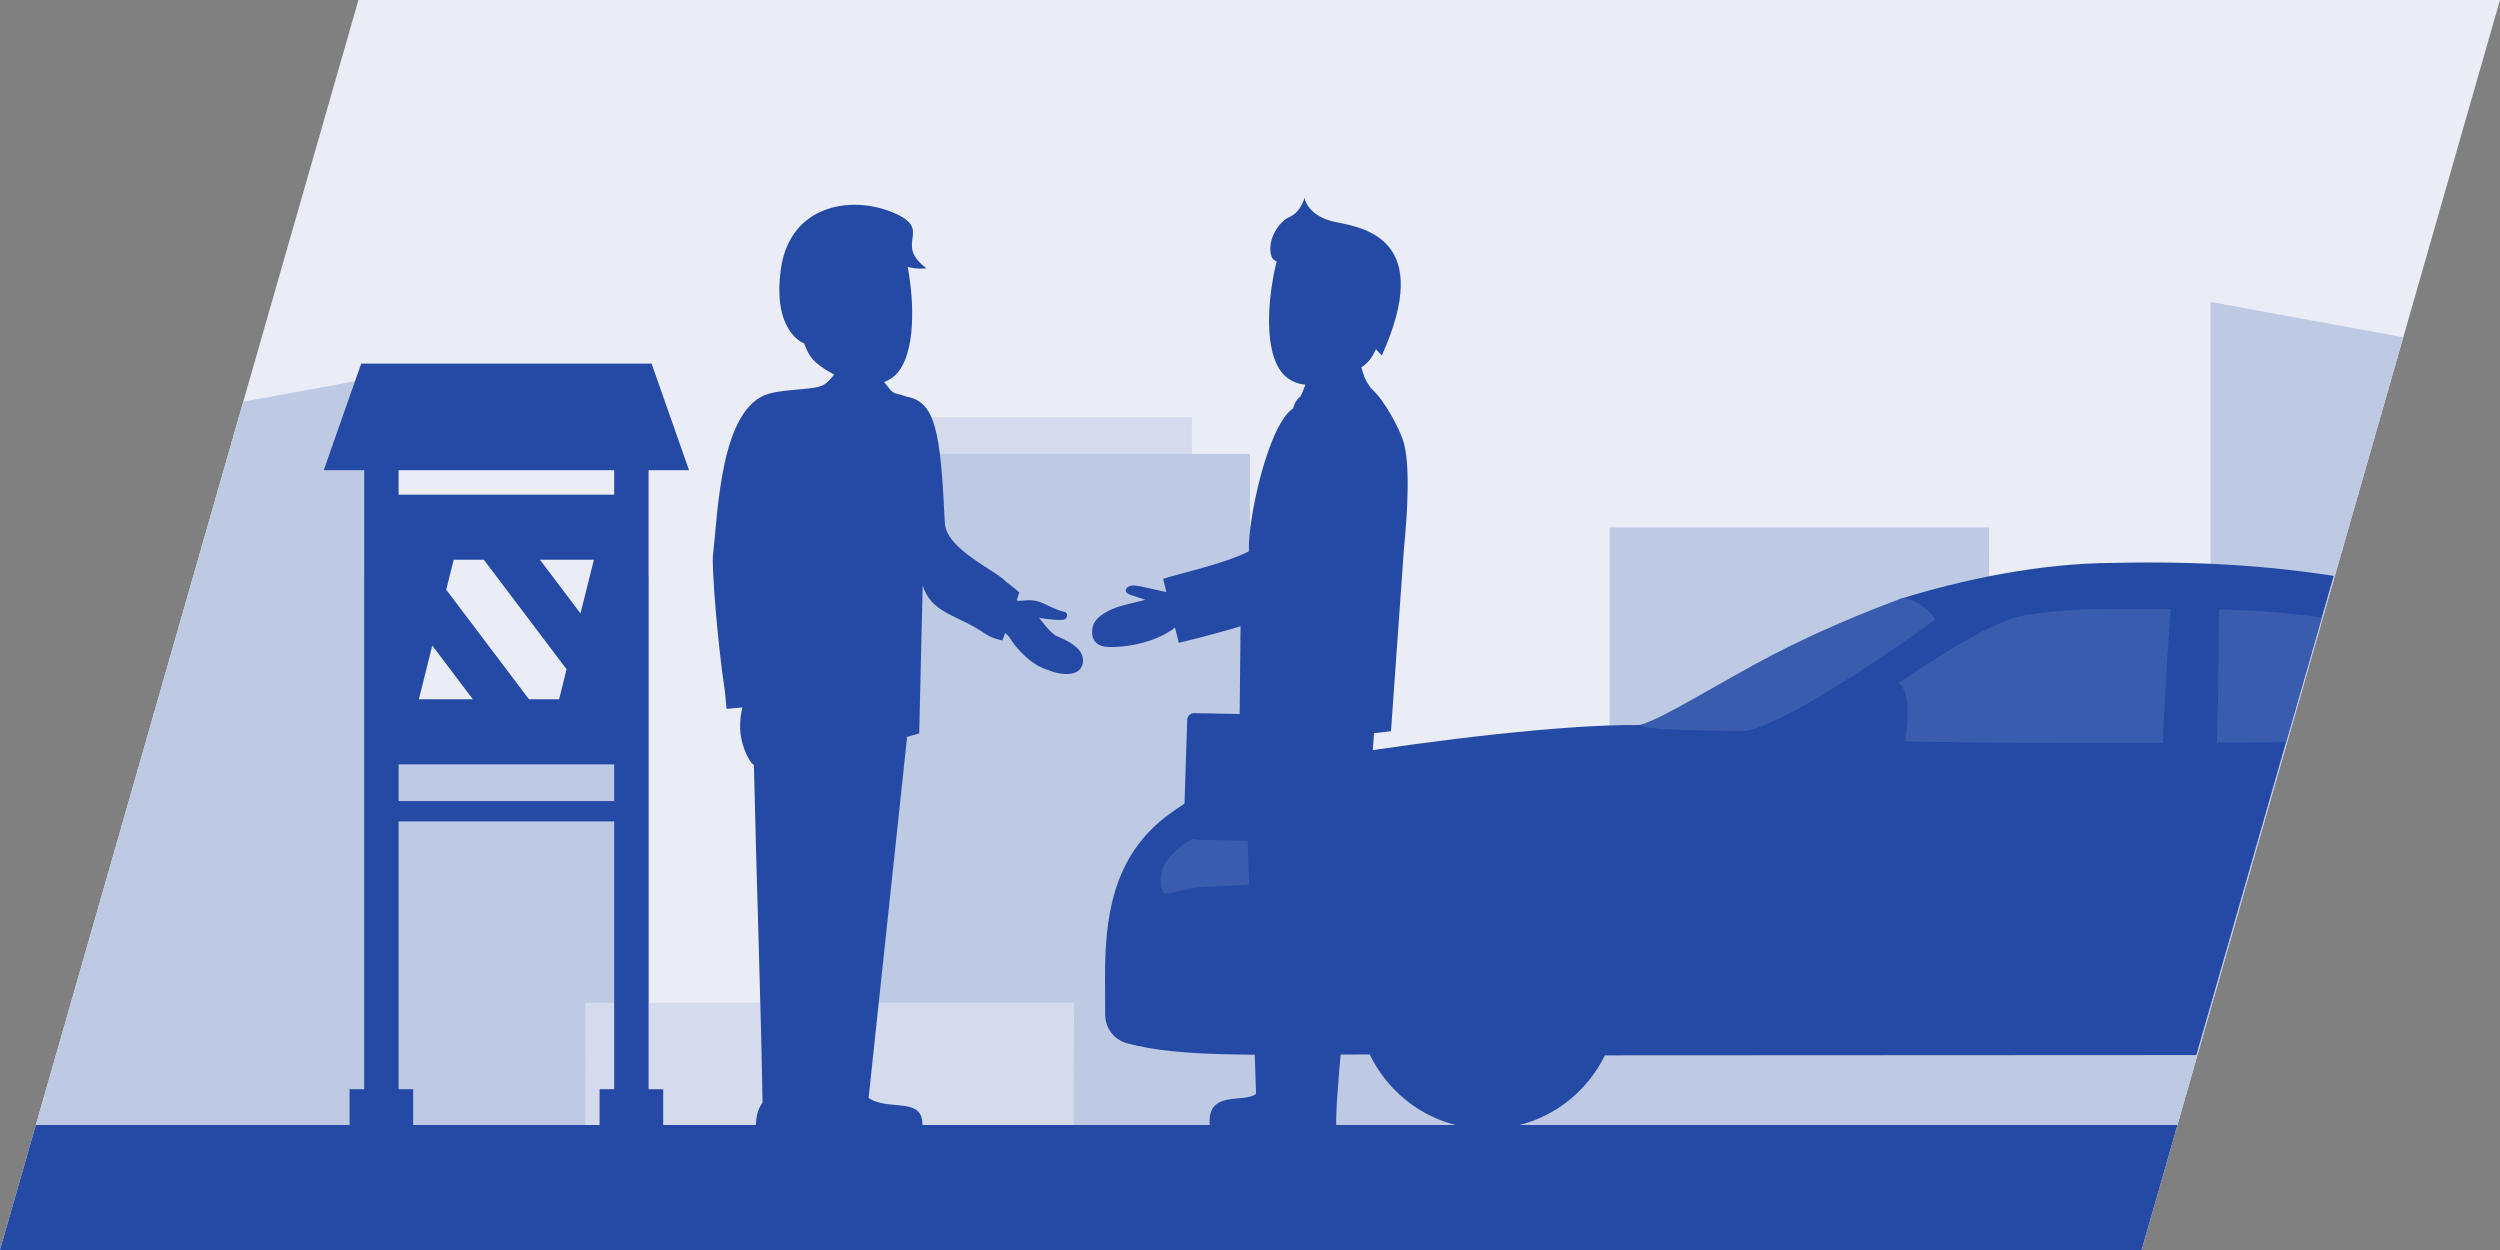
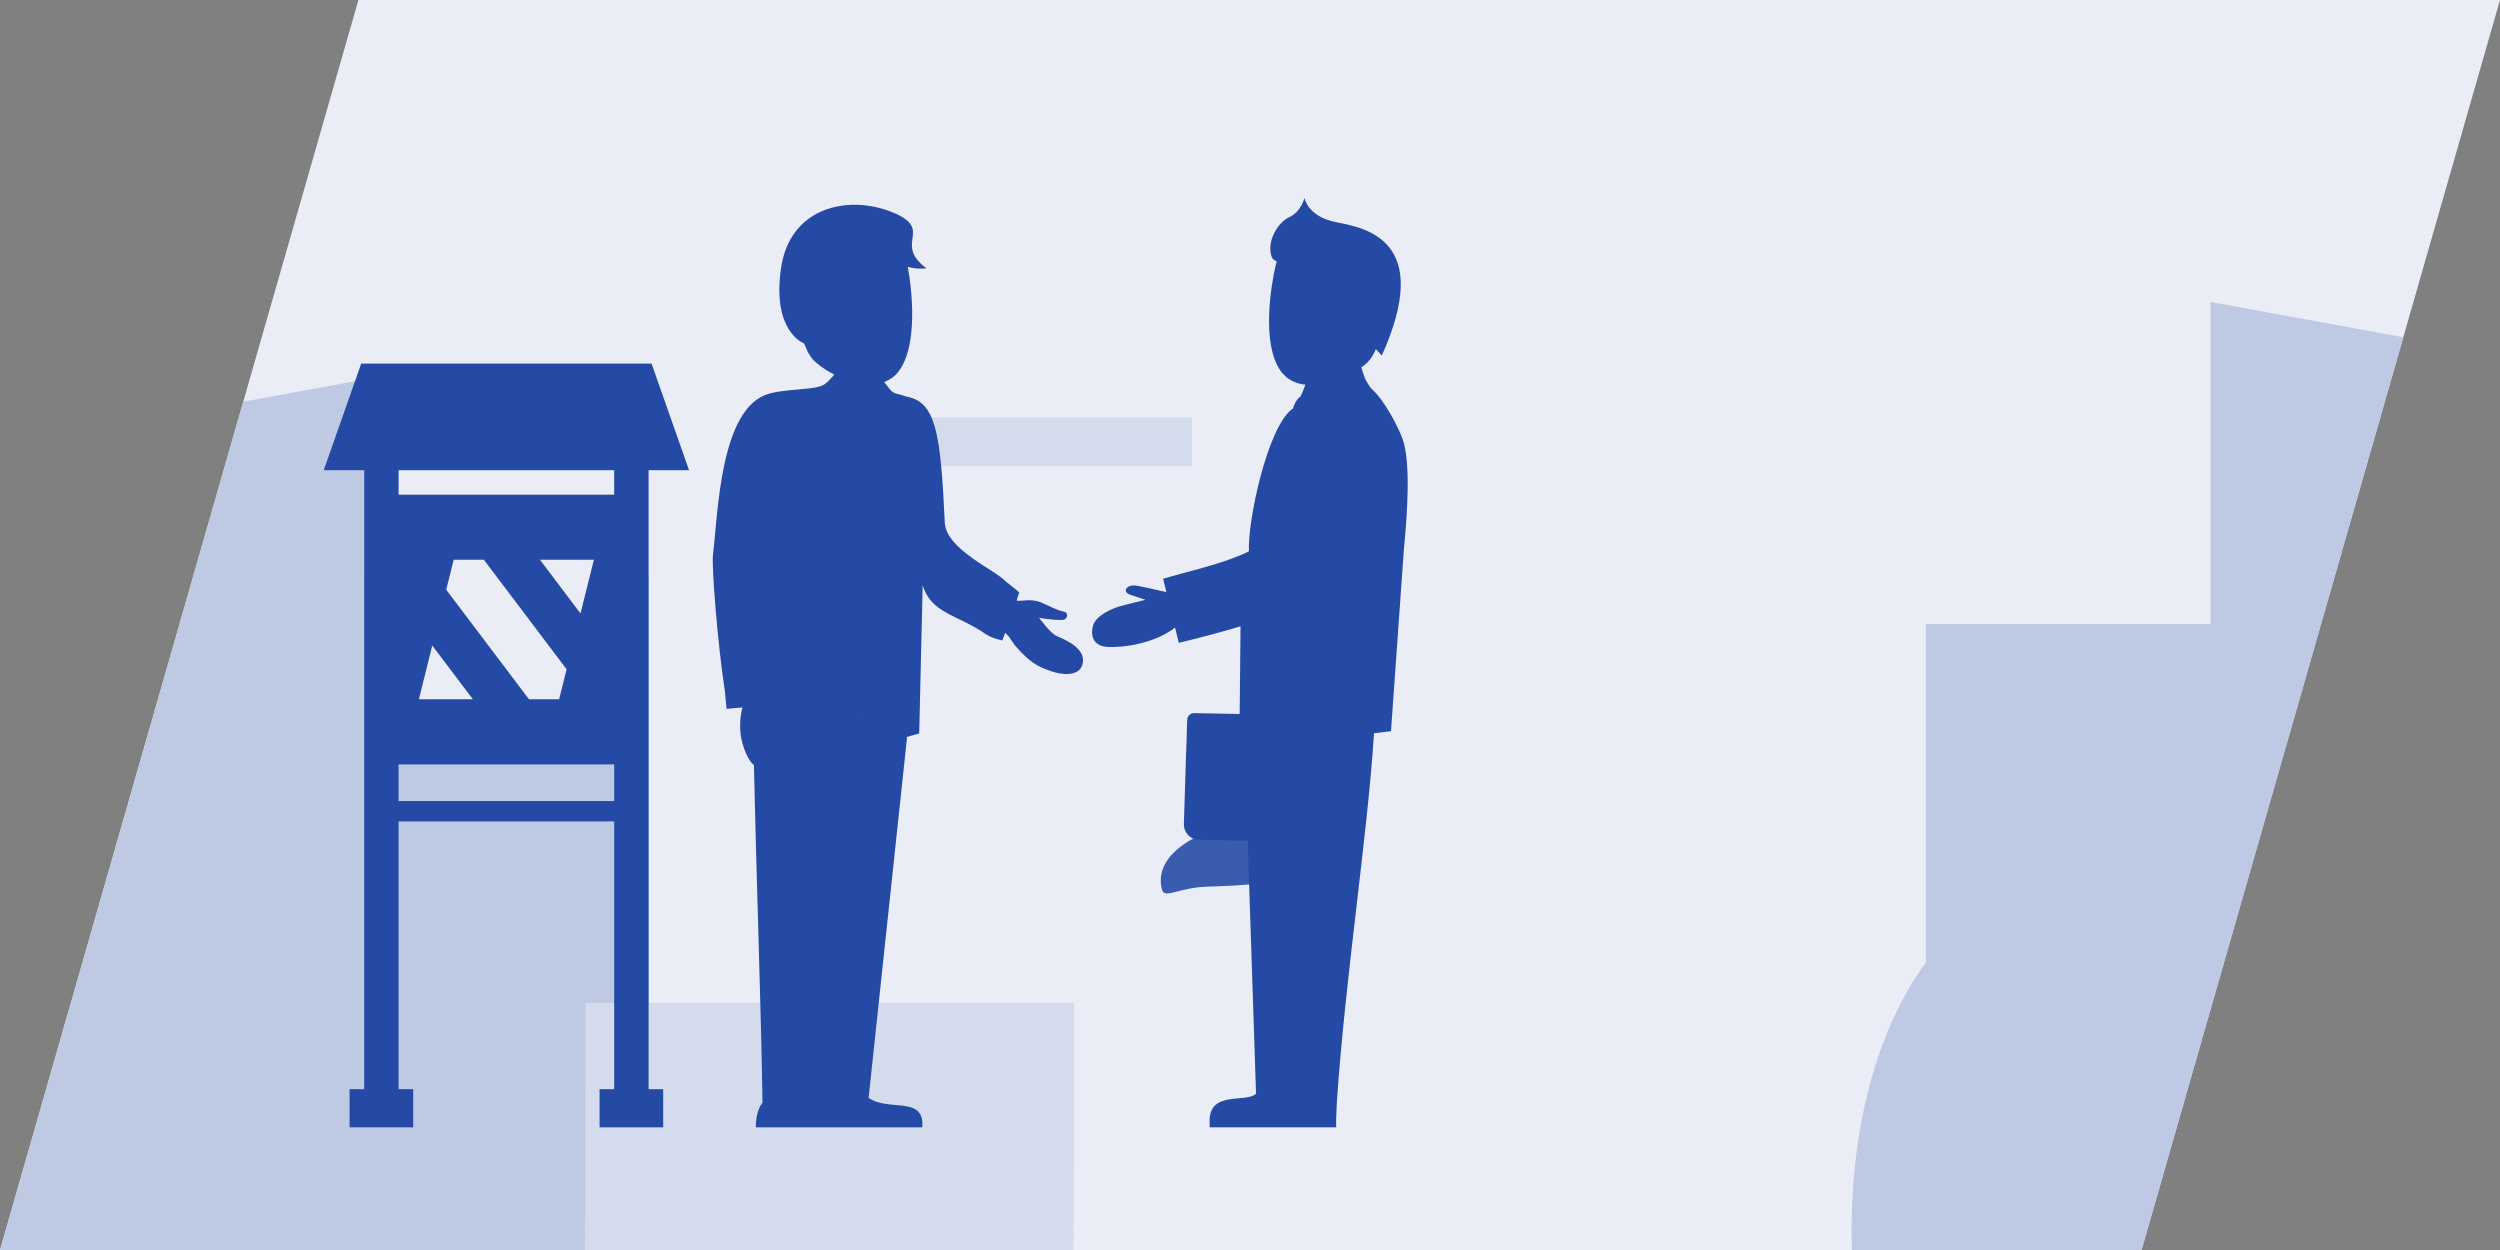
<svg xmlns="http://www.w3.org/2000/svg" version="1.1" viewBox="0 0 100 50">
  <rect x="0" y="0" width="100" height="50" fill="#808080" stroke="none" />
  <path d="m14.337 0h85.663l-14.337 50h-85.663z" fill="#eaedf6" />
  <path d="m14.567 15.182-4.836 0.885-9.73 33.934h28.918c0.011-2.853-0.858-5.839-2.967-8.752v-18.18h-11.385z" fill="#bec9e4" fill-rule="evenodd" />
  <path d="m88.421 12.078v12.885h-11.385v13.529c-2.227 3.075-3.079 7.364-2.963 11.508h11.59l10.469-36.51z" fill="#bec9e4" fill-rule="evenodd" />
  <path d="m32.644 16.691h15.03v1.943h-15.03v-1.943" fill="#d3dbed" fill-rule="evenodd" />
-   <path d="m30.493 18.158-0.025 31.842h49.074c0.01-9.778 0.025-20.219 0.025-28.898h-15.18v10.74h-14.387v-13.684z" fill="#bec9e4" fill-rule="evenodd" />
  <path d="m23.419 40.113-0.016 9.887h19.541c8e-3 -3.473 0.016-6.947 0.016-9.887z" fill="#d3dbed" fill-rule="evenodd" />
-   <path d="m1.434 45h85.663l-1.434 5h-85.663z" fill="#254aa5" />
-   <path d="m84.584 22.516c-3.021 1e-3 -6.184 0.698-8.57 1.438-2.116 2.356-5.832 4.196-10.41 5.047-3.093-0.032-8.289 0.617-11.945 1.197-3.655 0.585-5.17 1.117-6.879 2.359-2.364 1.716-2.577 4.332-2.58 6.555l8e-3 1.486c3e-3 0.532 0.36 0.996 0.875 1.135 2.135 0.573 5.079 0.445 9.686 0.445h0.021c0.846 1.753 2.62 2.973 4.695 2.978 2.075 9e-3 3.854-1.198 4.711-2.941 7.885-4e-3 15.771-8e-3 23.656-0.012l5.496-19.168c-2.463-0.386-5.336-0.597-8.764-0.52z" fill="#254aa5" fill-rule="evenodd" />
  <path d="m46.491 35.623c0.136 0.316 0.66-0.113 1.788-0.157 1.371-0.048 3.168-0.068 4.365-0.888 1.036-0.941 1.46-1.995 1.46-1.995-0.549 0.033-1.859 0.216-3.985 0.313-1.819 0.086-4.088 1.168-3.628 2.727" fill="#3a5cae" fill-rule="evenodd" />
-   <path d="m76.168 23.932c-0.059-4e-3 -0.112 3e-3 -0.154 0.021-1.445 0.54-3.246 1.276-5.092 2.232-2.132 1.108-4.342 2.532-5.318 2.814 0.412 0.224 1.978 0.188 3.711 0.252 0.764 0.028 0.927-0.117 1.672-0.432 1.361-0.569 4.752-2.794 6.402-4.018-0.063-0.325-0.808-0.845-1.221-0.871zm10.24 0.426c-2.828-0.012-3.8 4e-3 -5.377 0.244-1.219 0.186-3.312 1.525-5.111 2.731 0.502 0.21 0.422 1.595 0.283 2.307 0.025 4e-3 0.08 0.023 0.096 0.021 3.525 0.055 6.838 0.065 10.209 0.059 0.093-1.845 0.196-3.736 0.318-5.361zm2.353 0.018c-0.028 1.931-9e-3 2.8-0.082 5.324 0.916-5e-3 1.821-8e-3 2.762-0.014l1.43-4.986c-1.111-0.156-2.45-0.283-4.109-0.324z" fill="#3a5cae" fill-rule="evenodd" />
  <path d="m34.317 8.193c-1.412-0.05-2.819 0.678-3.082 2.572-0.351 2.525 0.928 2.971 0.928 2.971l0.107 0.252c0.084 0.199 0.213 0.38 0.377 0.52 0.238 0.204 0.479 0.349 0.719 0.471-0.018 0.02-0.031 0.05-0.051 0.068-0.177 0.195-0.283 0.323-0.463 0.389-0.192 0.075-0.316 0.068-0.484 0.1-0.557 0.063-1.178 0.086-1.607 0.211-1.955 0.551-2.039 4.745-2.244 6.477-0.049 0.408 0.173 3.444 0.477 5.416 0.028 0.293 0.046 0.443 0.07 0.715 0.269-0.024 0.397-0.039 0.633-0.059-0.056 0.237-0.103 0.474-0.09 0.863 0.017 0.511 0.232 1.08 0.459 1.361 0.024 0.03 0.062 0.054 0.09 0.084 0.089 4.118 0.298 10.109 0.344 13.496h6e-3c-0.198 0.25-0.273 0.602-0.273 0.994h6.658c0.101-1.284-1.33-0.613-2.147-1.178l1.535-14.393c-6e-3 -0.015-0.017-0.026-0.023-0.041 0.175-0.053 0.345-0.09 0.512-0.146l0.139-5.928c0.342 1.146 1.395 1.166 2.541 1.969 0.192 0.111 0.306 0.16 0.645 0.244 0.056-0.137 0.069-0.193 0.113-0.309 0.064 0.065 0.144 0.137 0.168 0.18l0.201 0.295c0.717 0.857 1.129 0.93 1.449 1.053 0.343 0.132 1.195 0.292 1.291-0.336 0.096-0.627-0.816-0.954-1.062-1.07-0.245-0.113-0.689-0.723-0.689-0.723s0.559 0.107 0.941 0.084c0.207-0.013 0.258-0.293 0.041-0.332-0.288-0.052-0.64-0.264-0.945-0.381-0.335-0.128-0.656-0.045-0.883-0.049-0.012-2.1e-4 -0.037-0.014-0.051-0.016 0.034-0.102 0.065-0.211 0.105-0.318-0.185-0.167-0.372-0.308-0.543-0.441-0.404-0.452-2.384-1.283-2.436-2.346-0.171-3.645-0.368-4.827-1.525-5.047-0.188-0.059-0.309-0.101-0.453-0.129-0.219-0.091-0.263-0.246-0.434-0.434-4e-3 -6e-3 -6e-3 -0.015-0.01-0.021 0.219-0.085 0.417-0.221 0.564-0.412 0.812-1.048 0.531-3.357 0.385-4.137-4e-3 -0.022-6e-3 -0.035-0.01-0.057 0.409 0.111 0.748 0.057 0.748 0.057-1.368-1.017 0.35-1.543-1.369-2.244-0.43-0.175-0.9-0.278-1.371-0.295zm0.043 20.547v8e-3c-1e-3 0-3e-3 -1e-5 -4e-3 0z" fill="#254aa5" fill-rule="evenodd" />
  <path d="m52.18 7.908s-0.131 0.563-0.602 0.773c-0.47 0.21-0.932 1.004-0.709 1.598 0.033 0.088 0.108 0.139 0.201 0.176-0.016 0.065-0.033 0.116-0.049 0.186-0.183 0.783-0.568 3.102 0.205 4.197 0.23 0.326 0.596 0.517 0.99 0.549-0.059 0.166-0.123 0.33-0.201 0.477-0.154 0.112-0.248 0.291-0.299 0.494-7.9e-4 -7e-3 -6e-3 -7e-3 -6e-3 -0.016-1.028 0.732-1.818 4.579-1.752 5.709-0.987 0.5-2.583 0.837-3.432 1.1l0.129 0.531c-0.353-0.067-1.101-0.264-1.316-0.266-0.283 0-0.462 0.259-0.129 0.375 0.349 0.12 0.611 0.201 0.611 0.201s-0.876 0.212-1.072 0.273c-0.285 0.092-0.893 0.345-1.023 0.748-0.101 0.313-0.073 0.85 0.619 0.867 0.841 0.022 1.961-0.229 2.658-0.777l0.148 0.611c1.003-0.242 1.784-0.456 2.471-0.662l-0.035 3.508c-0.609-0.011-1.218-0.023-1.826-0.035-0.145 0-0.269 0.121-0.273 0.273-0.017 0.549-0.034 1.097-0.053 1.647l-0.08 2.5c-0.011 0.351 0.254 0.642 0.592 0.648l1.961 0.037 0.334 10.121c-0.417 0.372-1.78-0.116-1.857 1.002v0.34h5.062v-0.34c7e-3 -0.318 0.033-0.746 0.033-0.746 0.333-4.902 1.226-10.629 1.48-14.668 0 0-8e-3 -7e-3 -8e-3 -8e-3 0.228-0.03 0.465-0.053 0.688-0.084l0.516-7.273c0.148-1.5 0.267-3.481-0.041-4.381-0.156-0.456-0.721-1.583-1.277-2.064-0.053-0.085-0.173-0.233-0.252-0.428-0.042-0.138-0.098-0.263-0.131-0.414 0.036-0.026 0.072-0.041 0.107-0.068 0.172-0.134 0.309-0.309 0.404-0.506l0.07-0.146c0.108 0.118 0.236 0.254 0.236 0.254 2.087-4.628-0.663-5.105-1.826-5.334-1.163-0.228-1.268-0.979-1.268-0.979z" fill="#254aa5" fill-rule="evenodd" />
  <path d="m14.448 14.543-1.498 4.264h1.617v24.762h-0.584v1.525h2.545v-1.525h-0.584v-10.713h8.623v10.713h-0.584v1.525h2.545v-1.525h-0.584v-24.762h1.617l-1.498-4.264zm1.496 4.264h8.623v0.979h-8.623zm0 11.768h8.623v1.467h-8.623z" fill="#254aa5" />
  <path d="m23.22 24.538 0.536-2.149h-2.159zm-3.867-2.149h-1.205l-0.299 1.2 3.31 4.382h1.206l0.299-1.2zm-0.438 5.582-1.624-2.149-0.536 2.149z" fill="#eaedf6" />
</svg>